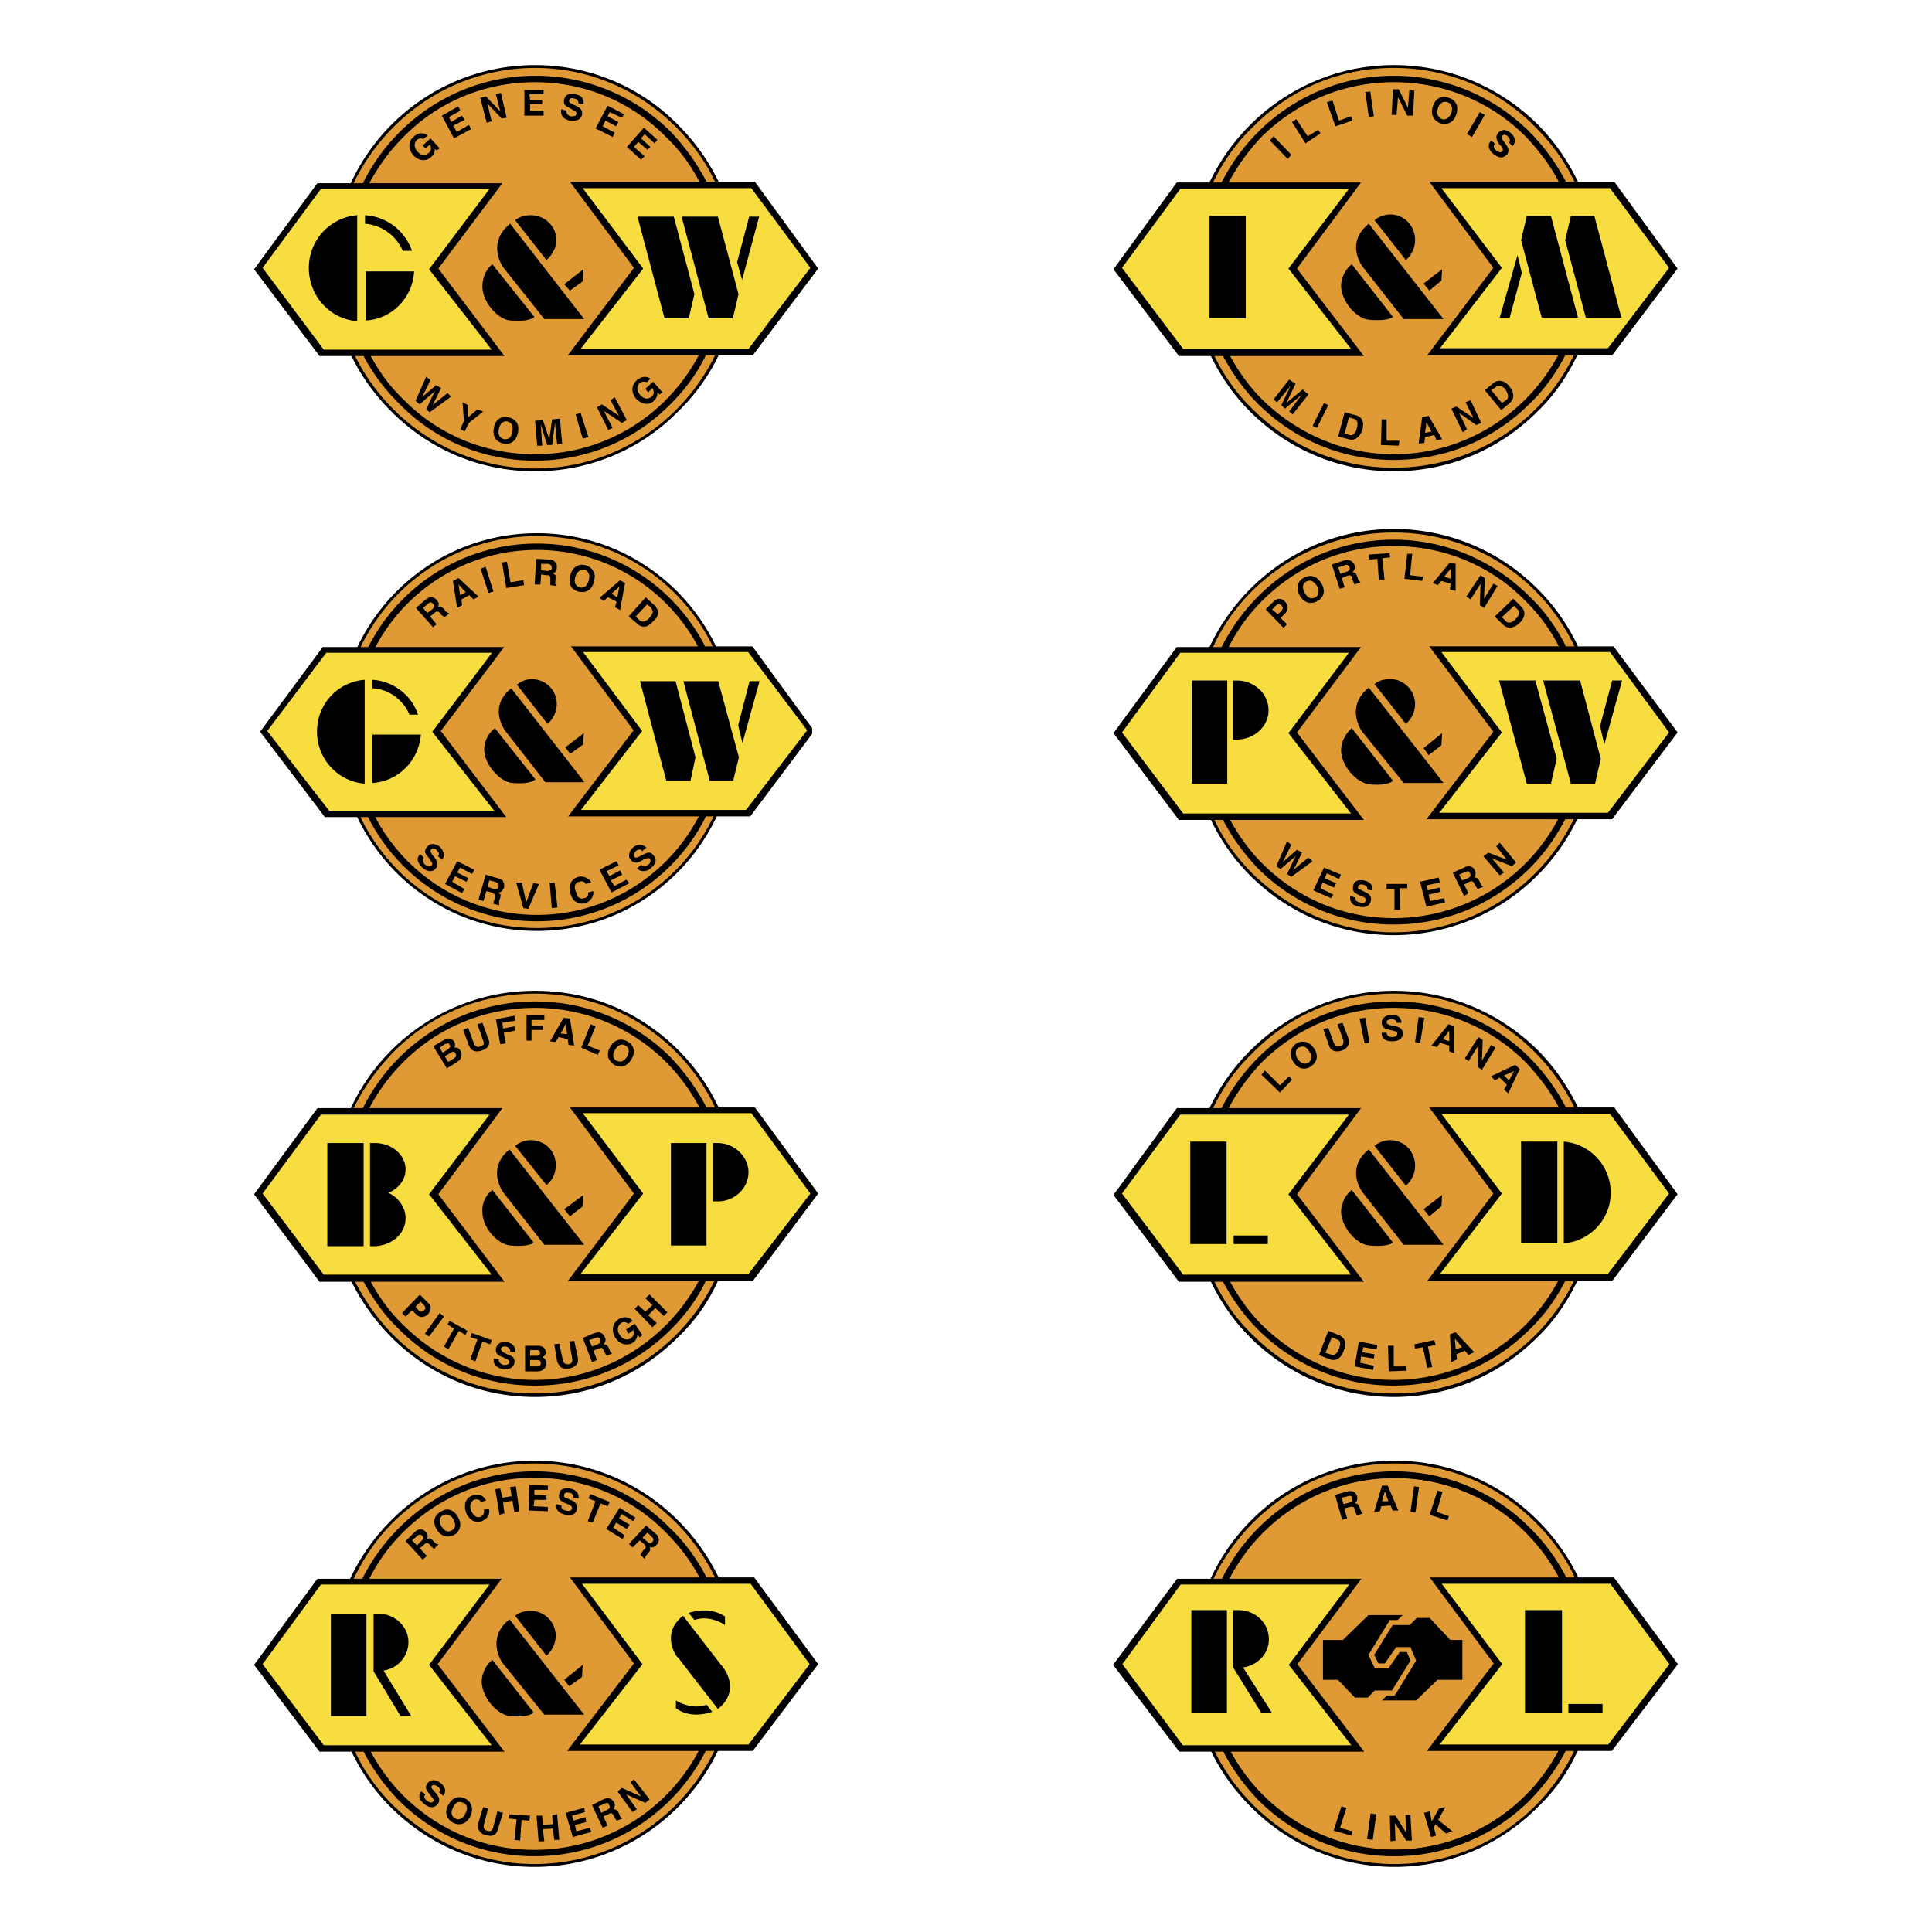
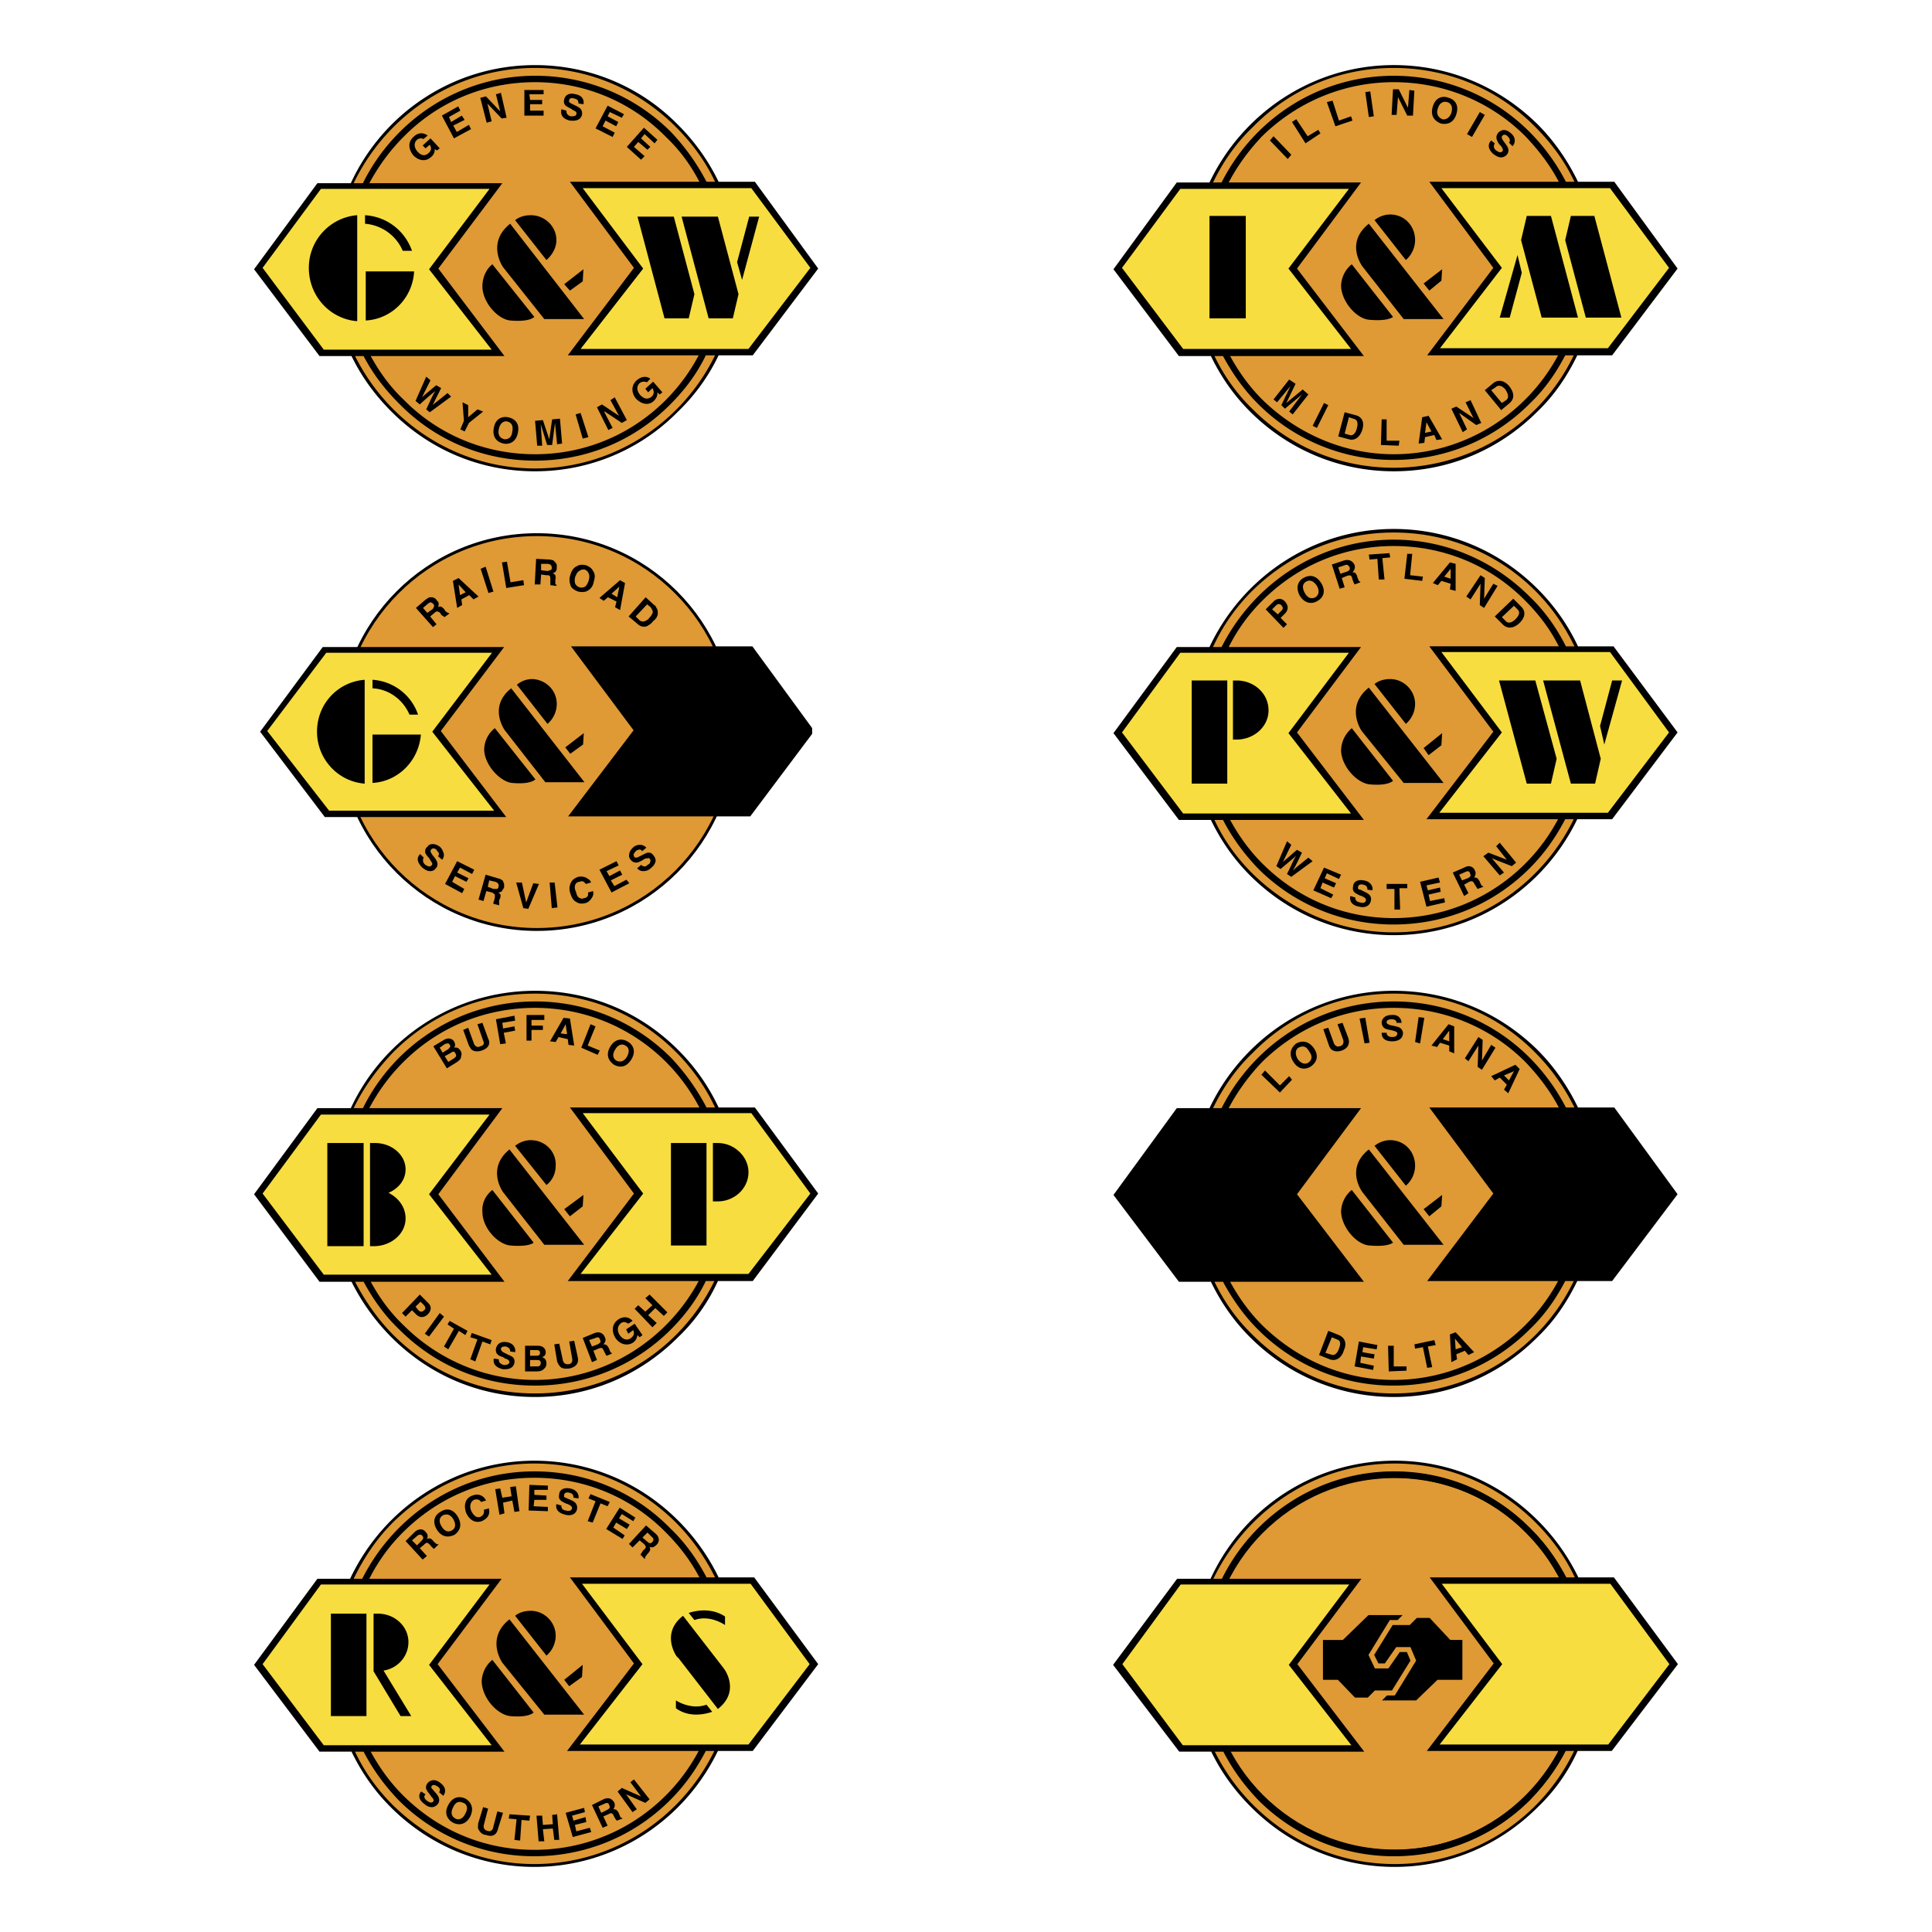
<svg xmlns="http://www.w3.org/2000/svg" width="2500" height="2500" viewBox="0 0 192.756 192.756">
  <path fill-rule="evenodd" clip-rule="evenodd" fill="#fff" d="M0 0h192.756v192.756H0V0z" />
  <path d="M53.383 139.166c-11.143 0-20.157-8.943-20.157-20.086 0-11.072 9.014-20.086 20.157-20.086 11.073 0 20.086 9.014 20.086 20.086 0 11.143-9.013 20.086-20.086 20.086z" fill-rule="evenodd" clip-rule="evenodd" fill="#df9935" />
  <path d="M81.632 119.08l-6.317-8.588h-3.62a20.076 20.076 0 0 0-4.045-5.75c-3.833-3.832-8.872-5.891-14.267-5.891-8.162 0-15.188 4.826-18.382 11.711h-3.336l-6.317 8.588 6.53 8.73h3.194a21.452 21.452 0 0 0 3.975 5.535c3.832 3.834 8.872 5.963 14.336 5.963 5.395 0 10.434-2.129 14.267-5.963a17.99 17.99 0 0 0 3.975-5.605h3.478l6.529-8.73zm-37.902.07l6.388-8.588H36.846a18.89 18.89 0 0 1 3.407-4.613c3.478-3.479 8.162-5.395 13.13-5.395 4.897 0 9.582 1.916 13.06 5.395a18.706 18.706 0 0 1 3.336 4.543H56.861l6.388 8.588-6.601 8.73h13.06c-3.124 5.818-9.298 9.865-16.325 9.865-4.968 0-9.652-1.988-13.13-5.465-1.349-1.277-2.414-2.77-3.265-4.33h13.343l-6.601-8.73zm-4.471-14.195c3.762-3.762 8.73-5.82 14.124-5.82 5.324 0 10.292 2.059 14.053 5.82 1.633 1.633 2.981 3.549 3.904 5.537h-.852a21.903 21.903 0 0 0-3.548-4.969 19.063 19.063 0 0 0-13.557-5.607 19.146 19.146 0 0 0-17.176 10.646h-.923c.994-2.058 2.342-3.904 3.975-5.607zm14.124 34.068c-5.394 0-10.362-2.059-14.124-5.82-1.561-1.561-2.839-3.406-3.833-5.322h.852c.923 1.703 2.059 3.336 3.549 4.754 3.62 3.621 8.375 5.607 13.556 5.607 5.111 0 9.937-1.986 13.557-5.607 1.419-1.418 2.626-3.051 3.478-4.824h.852c-3.195 6.599-10.008 11.212-17.887 11.212z" fill-rule="evenodd" clip-rule="evenodd" />
  <path fill-rule="evenodd" clip-rule="evenodd" fill="#f7dd3f" d="M32.02 111.201h16.82l-6.032 7.949 6.246 8.022H32.303l-6.104-8.092 5.821-7.879zM74.96 111.059H58.139l6.032 8.021-6.245 8.02h16.75l6.175-8.02-5.891-8.021z" />
  <path d="M55.441 116.312c.071-1.42-1.064-2.557-2.483-2.557-.568 0-1.136.213-1.562.568l3.123 3.904c.567-.424.922-1.135.922-1.915zM48.131 120.924c0 1.562 1.491 3.195 2.768 3.338.781.07 1.917.07 2.342-.285l-4.117-5.252c-.638.496-1.064 1.277-.993 2.199zM56.293 120.641l1.916-1.42-.07 1.136-1.278.995-.568-.711zM50.828 114.68c-2.342 1.916-.639 4.258-.639 4.258l4.117 5.252h3.974l-7.452-9.51zM43.233 104.387l1.065-.639c.497-.283.852-.07.994.143.213.355.071.568 0 .639.355-.07.497.072.639.283.142.215.142.428.071.568 0 .213-.071.355-.497.639l-.922.568-1.35-2.201zm1.491 1.562l.568-.355c.213-.143.284-.283.142-.496-.071-.213-.284-.213-.426-.07l-.639.354.355.567zm-.567-.922l.567-.355c.142-.143.284-.285.142-.426-.07-.213-.283-.143-.497-.072l-.497.355.285.498zM48.699 103.607c.284.566 0 .994-.639 1.205-.213.072-.568.143-.852 0-.213-.07-.285-.283-.426-.496l-.568-1.561.497-.213.568 1.561c.142.355.426.426.639.283.355-.07.426-.283.284-.566l-.568-1.633.497-.143.568 1.563zM50.473 104.104l-.568.07-.426-2.483 1.846-.355.071.496-1.278.213.071.568 1.136-.213.071.426-1.136.213.213 1.065zM53.028 103.82h-.496v-2.556h1.774v.498h-1.278v.566h1.136v.428h-1.136v1.064zM55.441 103.961l-.567-.07 1.349-2.342.639.07.426 2.697-.568-.07-.071-.568-.922-.213-.286.496zm.497-.852l.639.072-.142-.994-.497.922zM58.635 104.316l1.207.496-.213.428-1.632-.711.922-2.341.498.212-.782 1.916zM62.681 103.961c.284.143.922.781.284 1.775-.638.994-1.419.639-1.703.496-.284-.213-.994-.781-.355-1.846.638-.991 1.49-.638 1.774-.425zm-1.206 1.846c.284.143.709.213 1.064-.355.355-.639.142-.992-.142-1.135-.213-.143-.639-.213-.994.355-.425.639-.141.992.072 1.135zM40.465 131.359l-.354-.355 1.774-1.846.852.852c.355.355.284.781-.071 1.137-.142.141-.639.496-1.135 0l-.426-.426-.64.638zm1.278-.638c.284.283.497.07.568 0 .213-.143.142-.355-.071-.568l-.284-.285-.497.498.284.355zM42.808 133.346l-.426-.284 1.491-2.058.425.355-1.49 1.987zM44.724 134.623l-.426-.283.994-1.776-.639-.425.213-.354 1.775.992-.213.426-.639-.426-1.065 1.846zM47.421 135.83l-.497-.213.71-1.988-.71-.213.142-.426 1.988.711-.142.426-.781-.285-.71 1.988zM49.763 135.617c0 .143 0 .426.497.568.213 0 .497 0 .567-.285 0-.141-.142-.283-.425-.355l-.213-.141c-.426-.143-.78-.285-.709-.852.071-.285.284-.781 1.135-.639.71.143.853.709.781.994l-.497-.072c0-.141 0-.355-.426-.496-.213 0-.426 0-.497.213 0 .213.142.283.213.355l.568.283c.355.143.639.283.568.779-.143.711-.923.641-1.136.641-.922-.213-.993-.711-.922-1.066l.496.073zM52.389 134.268h1.278c.567 0 .78.355.78.641 0 .354-.213.426-.355.496.355.141.426.355.426.639a.641.641 0 0 1-.213.496c-.142.143-.284.285-.781.285h-1.136v-2.557h.001zm.497 2.058h.71c.213 0 .355-.07.355-.355 0-.211-.142-.283-.355-.283h-.71v.638zm0-1.064h.639c.212 0 .355-.07.355-.283s-.143-.283-.355-.283h-.639v.566zM57.642 135.404c.143.639-.213.994-.852 1.135-.213 0-.568.072-.852-.141a1.54 1.54 0 0 1-.354-.568l-.284-1.703.497-.07.355 1.631c.071.355.284.426.568.426.354-.07.426-.283.354-.639l-.284-1.633.497-.07.355 1.632zM58.139 133.488l1.207-.498c.639-.213.923.213.994.426.142.213.071.498-.142.711.213 0 .355 0 .568.426.142.355.142.426.284.426v.07l-.497.213c-.142-.07-.142-.213-.284-.426-.142-.355-.213-.426-.568-.283l-.497.213.355.922-.497.213-.923-2.413zm1.49.639c.283-.143.354-.285.213-.498 0-.141-.143-.283-.426-.141l-.639.213.284.639.568-.213zM62.468 132.635l.852-.566.781 1.135-.284.213-.213-.213c-.071.213-.071.498-.497.781-.497.283-1.207.213-1.704-.496-.355-.568-.426-1.35.284-1.846.64-.426 1.207-.143 1.42.143l-.426.283c-.071-.07-.426-.283-.71-.07s-.497.637-.142 1.205c.426.568.852.498 1.135.285.071-.072.426-.285.213-.781l-.497.355-.212-.428zM64.668 131.217l.852.781-.426.426-1.774-1.846.355-.355.709.638.71-.638-.71-.709.426-.356 1.774 1.776-.355.353-.851-.779-.71.709zM32.658 114.041h3.62v10.291h-3.62v-10.291zM38.762 119.008c.993-.426 1.703-1.277 1.703-2.342 0-1.42-1.349-2.625-3.052-2.625h-.497v10.291h.497c1.703-.07 3.052-1.277 3.052-2.768 0-1.136-.71-2.058-1.703-2.556zM66.94 114.041h3.548v10.221H66.94v-10.221zM74.676 116.951c0-1.562-1.42-2.91-3.052-2.91h-.497v5.82h.497c1.632 0 3.052-1.279 3.052-2.91z" fill-rule="evenodd" clip-rule="evenodd" />
  <path d="M53.312 186.119c-11.073 0-20.086-9.014-20.086-20.086 0-11.143 9.014-20.158 20.086-20.158 11.143 0 20.086 9.016 20.086 20.158 0 11.072-8.942 20.086-20.086 20.086z" fill-rule="evenodd" clip-rule="evenodd" fill="#df9935" />
  <path d="M81.632 166.033l-6.388-8.658h-3.549a20.825 20.825 0 0 0-4.045-5.68c-3.833-3.832-8.943-5.961-14.337-5.961-8.092 0-15.118 4.826-18.383 11.781h-3.265l-6.317 8.588 6.53 8.66h3.194c.994 2.059 2.271 3.904 3.904 5.535 3.833 3.834 8.943 5.963 14.337 5.963s10.504-2.129 14.337-5.963a20.662 20.662 0 0 0 3.975-5.607h3.478l6.529-8.658zm-37.972 0l6.388-8.518H36.846a17.839 17.839 0 0 1 3.335-4.613c3.549-3.549 8.162-5.465 13.131-5.465 4.968 0 9.652 1.916 13.13 5.465 1.349 1.35 2.484 2.84 3.336 4.473H56.861l6.388 8.588-6.672 8.729h13.131c-3.124 5.893-9.298 9.867-16.396 9.867-4.969 0-9.582-1.918-13.131-5.465-1.278-1.279-2.342-2.77-3.194-4.33H50.33l-6.67-8.731zm-4.472-14.125c3.833-3.762 8.801-5.891 14.125-5.891 5.323 0 10.362 2.129 14.124 5.891 1.633 1.633 2.911 3.479 3.904 5.467h-.852c-.922-1.775-2.129-3.479-3.62-4.898-3.62-3.691-8.446-5.678-13.556-5.678-7.524 0-13.982 4.4-17.176 10.717h-.852c.993-2.059 2.27-3.975 3.903-5.608zm14.124 34.069c-5.324 0-10.292-2.129-14.125-5.891-1.562-1.561-2.839-3.336-3.762-5.322h.852c.923 1.773 2.059 3.336 3.478 4.826a19.065 19.065 0 0 0 13.557 5.607c5.11 0 9.937-1.988 13.556-5.607 1.491-1.49 2.626-3.123 3.549-4.898h.852c-3.265 6.673-10.078 11.285-17.957 11.285z" fill-rule="evenodd" clip-rule="evenodd" />
  <path fill-rule="evenodd" clip-rule="evenodd" fill="#f7dd3f" d="M32.02 158.084h16.82l-6.032 8.02 6.246 8.021H32.303l-6.104-8.092 5.821-7.949zM74.889 158.014H58.067l6.034 8.019-6.247 8.02h16.822l6.104-8.02-5.891-8.019z" />
  <path d="M55.441 163.193c0-1.348-1.135-2.482-2.483-2.482-.568 0-1.136.141-1.562.496l3.123 3.975a2.643 2.643 0 0 0 .922-1.989zM48.06 167.807c.071 1.633 1.562 3.266 2.839 3.408.781.07 1.846.07 2.342-.355l-4.117-5.252c-.638.496-1.064 1.347-1.064 2.199zM56.293 167.596l1.846-1.492-.072 1.207-1.277.923-.497-.638zM50.828 161.562c-2.413 1.916-.709 4.328-.709 4.328l4.188 5.182h3.974l-7.453-9.51zM40.465 153.754l.923-.922c.497-.426.923-.213 1.064 0 .213.213.284.426.142.709.213-.07.355-.141.639.213.284.285.355.355.497.285v.07l-.426.426c-.071-.07-.213-.143-.355-.355-.284-.283-.355-.354-.639-.07l-.426.355.709.779-.426.355-1.702-1.845zm1.562 0c.213-.213.284-.354.071-.568-.071-.07-.284-.141-.497.072l-.497.426.497.496.426-.426zM43.943 150.844c.284-.213 1.065-.566 1.704.426.639 1.064 0 1.633-.284 1.846-.284.143-1.136.498-1.774-.496-.639-1.065.071-1.634.354-1.776zm1.136 1.845c.284-.143.497-.496.142-1.135-.355-.568-.781-.498-1.064-.355-.213.143-.497.496-.071 1.135.354.568.78.498.993.355zM47.989 149.852c-.071-.143-.284-.355-.709-.213-.213.141-.497.426-.284 1.064.213.426.497.779.922.639.284-.143.426-.355.355-.711l.497-.141c.142.566-.071.992-.71 1.277-.639.213-1.207-.072-1.562-.852-.284-.852 0-1.49.639-1.703.71-.285 1.207.141 1.349.496l-.497.144zM50.189 149.922l.142 1.064-.497.143-.425-2.555.496-.072.213.924.923-.143-.142-.922.568-.072.355 2.484-.497.071-.213-1.135-.923.213zM54.661 148.645h-1.349v.496l1.207.072v.426h-1.207l-.071.638 1.42.071v.425l-1.916-.07.07-2.557 1.846.073v.426zM56.009 150.205c0 .143 0 .426.426.498.284.07.568.07.639-.213 0-.213-.142-.285-.426-.426l-.213-.072c-.426-.213-.781-.354-.639-.922 0-.285.284-.709 1.064-.568.781.143.923.711.852.994l-.497-.07c0-.143 0-.426-.426-.498-.213-.07-.497 0-.497.213-.071.213.071.285.142.285l.639.283c.284.143.568.355.497.852-.142.709-.923.639-1.136.568-.923-.213-.994-.711-.923-1.064l.498.14zM59.132 151.908l-.497-.14.782-1.989-.71-.283.212-.426 1.917.782-.213.425-.71-.285-.781 1.916zM63.178 151.768l-1.136-.711-.284.425 1.065.639-.284.426-1.064-.639-.284.498 1.136.78-.214.355-1.632-.994 1.349-2.129 1.561.994-.213.356zM64.456 152.193l.994.852c.497.496.212.922.071 1.064-.213.213-.426.355-.71.213.071.213.142.355-.213.709-.213.285-.284.355-.213.426l-.071.072-.425-.426c.071-.072.142-.213.284-.426.284-.213.355-.355.071-.639l-.426-.355-.71.709-.355-.354 1.703-1.845zm.141 1.633c.142.141.355.213.497 0 .07-.072.213-.285-.071-.498l-.426-.426-.497.498.497.426zM42.453 179.021c-.142.143-.213.355.142.639.213.143.426.285.639.072.071-.143 0-.285-.212-.498l-.143-.213c-.284-.354-.567-.639-.213-1.135.213-.213.639-.498 1.278 0 .639.496.497.992.284 1.277l-.426-.355c.071-.07.213-.354-.142-.568-.213-.141-.426-.213-.568-.07-.142.143 0 .285.071.355l.426.496c.213.285.355.639.071.994-.497.568-1.136.143-1.278 0-.781-.568-.568-1.064-.355-1.277l.426.283zM46.428 179.447c.284.143.994.711.496 1.775-.567 1.064-1.419.779-1.703.639-.283-.143-1.064-.711-.497-1.775.568-1.065 1.42-.779 1.704-.639zm-.994 1.989c.213.141.709.141.994-.498.355-.639.071-.992-.213-1.064-.284-.141-.71-.213-.994.426-.355.638-.071.993.213 1.136zM49.692 182.43c-.142.709-.639.852-1.207.639-.284 0-.568-.215-.71-.498-.142-.141-.071-.355-.071-.639l.497-1.633.497.143-.426 1.633c-.071.283.071.496.284.566.354.143.567 0 .639-.283l.426-1.633.567.143-.496 1.562zM51.893 183.635l-.568-.071.213-2.058-.781-.07.071-.426 2.058.14-.071.498-.78-.072-.142 2.059zM54.164 182.5l.142 1.207h-.568l-.213-2.557h.568l.071.924.994-.072-.072-.922.497-.07.213 2.554h-.497l-.141-1.134-.994.07zM58.352 180.797l-1.278.353.142.498 1.206-.355.072.496-1.136.285.142.639 1.348-.356.143.426-1.846.498-.71-2.414 1.845-.496.072.426zM59.061 180.086l1.136-.566c.639-.285.923.07 1.065.283.142.283.071.496-.071.709.212 0 .354 0 .567.426.142.355.142.428.284.428l.07.07-.567.213c-.071-.072-.142-.143-.284-.426-.142-.285-.213-.426-.568-.213l-.497.213.426.922-.497.213-1.064-2.272zm1.491.498c.284-.143.355-.285.213-.498 0-.141-.142-.283-.426-.141l-.639.283.284.639.568-.283zM62.894 177.814l.355-.283 1.561 1.989-.426.353-1.916-.852 1.065 1.491-.426.285-1.49-2.059.425-.355 1.916.851-1.064-1.42zM33.013 160.994h3.549v10.221h-3.549v-10.221zM38.265 166.672c1.42-.213 2.484-1.42 2.484-2.838 0-1.562-1.349-2.84-3.052-2.84h-.426v5.75l2.696 4.471h1.065l-2.767-4.543zM72.263 166.529l-.213-.283-3.904-5.039c-2.271 1.773-.639 4.045-.639 4.045l.213.213 3.904 5.039c2.271-1.774.639-3.975.639-3.975zM68.714 160.924l.568.709c1.562-.568 3.052.496 3.052.496v-.852c-1.278-.851-2.768-.638-3.62-.353zM71.056 170.789l-.568-.711c-1.562.568-3.052-.426-3.052-.426v.781c1.278.924 2.769.639 3.62.356z" fill-rule="evenodd" clip-rule="evenodd" />
  <path d="M53.561 92.734c-10.859 0-19.661-8.8-19.661-19.66 0-10.931 8.801-19.732 19.661-19.732s19.661 8.801 19.661 19.732c-.001 10.86-8.802 19.66-19.661 19.66z" fill-rule="evenodd" clip-rule="evenodd" fill="#df9935" stroke="#000" stroke-width=".288" stroke-miterlimit="2.613" />
-   <path d="M53.561 54.549c-10.22 0-18.524 8.233-18.524 18.525 0 10.22 8.304 18.525 18.524 18.525s18.525-8.305 18.525-18.525c-.001-10.291-8.305-18.525-18.525-18.525z" fill="none" stroke="#000" stroke-width=".636" stroke-miterlimit="2.613" />
  <path fill-rule="evenodd" clip-rule="evenodd" d="M32.197 64.557h18.099l-6.317 8.375 6.53 8.588H32.41l-6.459-8.517 6.246-8.446z" />
  <path fill-rule="evenodd" clip-rule="evenodd" fill="#f7dd3f" d="M32.552 65.125h16.537l-5.962 7.878 6.175 7.878H32.835l-6.174-7.949 5.891-7.807z" />
  <path fill-rule="evenodd" clip-rule="evenodd" d="M75.066 64.486H56.967l6.246 8.375-6.529 8.588h18.17l6.174-8.233v-.575l-5.962-8.155z" />
-   <path fill-rule="evenodd" clip-rule="evenodd" fill="#f7dd3f" d="M74.641 65.054H58.174l5.891 7.878-6.104 7.878h16.466l6.105-7.949-5.891-7.807z" />
  <path d="M31.629 73.003c0 2.697 2.059 4.968 4.755 5.181V67.822c-2.696.213-4.755 2.413-4.755 5.181zM41.992 73.287h-4.827v4.826c2.555-.142 4.613-2.2 4.827-4.826zM40.856 71.3h.852c-.639-1.917-2.413-3.336-4.542-3.478v.852c1.632.071 3.051 1.135 3.69 2.626zM67.401 67.963l1.987 7.595-.496 2.342h-2.414l-2.626-9.937h3.549zM71.66 67.963l2.058 7.595-.568 2.342h-2.342l-2.626-9.937h3.478zM74.073 74.139l-.426-1.775 1.135-4.401h.994l-1.703 6.176zM55.548 70.235c0-1.349-1.064-2.413-2.413-2.484a2.34 2.34 0 0 0-1.562.568l3.052 3.903a2.64 2.64 0 0 0 .923-1.987zM48.308 74.848c.071 1.491 1.562 3.123 2.769 3.265.781.071 1.846.071 2.342-.354l-4.046-5.11a2.754 2.754 0 0 0-1.065 2.199zM56.4 74.565l1.845-1.42-.071 1.135-1.278.924-.496-.639zM51.005 68.673c-2.342 1.846-.639 4.188-.639 4.188l4.045 5.182h3.904l-7.31-9.37zM42.914 60.085c.071 0 .213.071.284.142.142.143.142.213.07.355 0 .071-.07.142-.141.213l-.497.355-.426-.497.497-.426c.071-.071.142-.071.213-.142zm-1.419.568l1.704 1.917.355-.284-.639-.781.426-.355c.142-.142.213-.142.283-.142.071 0 .213.071.284.142l.142.213c.071.071.142.071.213.142l.071.071.497-.355-.071-.071c-.071 0-.142 0-.142-.071-.071 0-.142-.071-.213-.142l-.071-.142c-.142-.143-.213-.213-.354-.284-.071 0-.213 0-.284.071.071-.142.071-.284.071-.426-.071-.142-.143-.212-.213-.284-.071-.142-.142-.142-.213-.213-.072 0-.142-.071-.213-.071h-.284c-.142.071-.213.143-.355.213l-.994.852zM46.463 59.092l-.567.284-.142-1.064.709.78zm-.355 1.278l-.071-.568.781-.426.426.426.497-.284-1.987-1.845-.568.283.426 2.697.496-.283zM48.451 56.537l.78 2.484-.497.142-.78-2.413.497-.213zM50.509 58.666l-.426-2.555.497-.071.354 2.058 1.278-.213.071.497-1.774.284zM54.909 56.324c.071.071.142.142.142.355 0 .142-.071.212-.213.212-.071.071-.142.071-.284.071l-.568-.071v-.639h.639c.142 0 .213.072.284.072zm-1.419-.568l-.142 2.555h.568l.071-.994.497.071c.213 0 .284 0 .354.071.071.071.071.213.071.354v.568l.568.071.071-.071c-.071-.071-.142-.071-.142-.142V57.812c.071-.213 0-.354 0-.426a.974.974 0 0 0-.283-.213.389.389 0 0 0 .354-.213c.071-.142.071-.213.071-.355v-.284c-.071-.071-.071-.142-.142-.213l-.213-.213c-.07 0-.213-.071-.426-.071l-1.277-.068zM57.393 58.24c-.071-.213-.071-.426 0-.71.143-.284.213-.497.426-.568.142-.142.284-.142.497-.142.213.07.355.213.426.425.071.142.071.355 0 .639a1.373 1.373 0 0 1-.355.639c-.143.071-.355.142-.568.071a.722.722 0 0 1-.426-.354zm1.774-1.278c-.142-.284-.354-.426-.709-.568-.355-.071-.639-.071-.852.071-.355.142-.568.425-.71.922-.142.426-.071.781.071 1.136.142.213.355.355.71.497.354.071.71.071.923-.071.284-.143.567-.426.639-.923.142-.425.142-.78-.072-1.064zM61.581 59.588l-.568-.354.781-.71-.213 1.064zm-1.349.356l.425-.355.852.426-.142.568.497.284.497-2.697-.497-.284-2.058 1.774.426.284zM65.129 61.079a1.262 1.262 0 0 1-.354.568c-.071.142-.213.213-.355.284-.213.142-.497.071-.639-.071l-.354-.355 1.135-1.207.355.284c.142.213.212.355.212.497zm-.709-1.491l-1.704 1.917.852.709c.284.284.568.355.923.284.284-.142.497-.284.71-.568.142-.071.212-.213.284-.284.071-.142.142-.284.142-.426 0-.213 0-.425-.142-.568 0-.071-.071-.212-.213-.283l-.852-.781zM41.92 85.21l.355.355c-.071.142-.071.213-.071.284 0 .142.071.284.213.426.142.071.213.142.284.142.142.071.284 0 .355-.071.071-.071.071-.142.071-.213-.071-.142-.142-.213-.213-.355l-.142-.213a1.639 1.639 0 0 1-.355-.497c0-.213 0-.426.213-.568.142-.212.284-.284.568-.284.213 0 .425.071.709.284.142.142.284.355.355.639.071.213 0 .426-.142.639l-.426-.355c.071-.071.142-.213.071-.355-.071-.071-.143-.142-.213-.284-.071-.07-.213-.142-.285-.142-.141 0-.212.071-.283.142 0 .071-.071.143 0 .213 0 .071.071.143.142.284l.284.355c.142.213.212.355.212.426a.552.552 0 0 1-.142.568c-.142.213-.354.284-.568.284-.284 0-.497-.142-.781-.355-.213-.212-.355-.425-.426-.639-.068-.283.003-.496.215-.71zM47.315 86.772l-.213.426-1.206-.639-.284.497 1.135.568-.213.355-1.136-.568-.284.568 1.207.71-.213.425-1.703-.922 1.207-2.272 1.703.852zM49.657 88.121c.071.071.142.213.071.355 0 .142-.071.213-.212.213h-.284l-.567-.213.142-.639.639.142c.069.071.211.071.211.142zm-1.206-.852l-.71 2.484.497.142.283-.994.568.142a.98.98 0 0 1 .284.213v.284l-.07.284c0 .071-.071.142-.071.213v.142l.567.142v-.07-.143-.284l.072-.142c.071-.142.071-.284.071-.426l-.213-.213a.538.538 0 0 0 .355-.142c.071-.143.142-.213.213-.355v-.284c0-.071 0-.142-.072-.213 0-.142-.07-.213-.212-.284-.071-.071-.142-.071-.355-.142l-1.207-.354zM52.496 90.037l.71-1.916.567.071-1.064 2.484-.497-.071-.71-2.555h.568l.426 1.987zM55.335 88.05l.284 2.484-.568.071-.213-2.555h.497zM56.896 89.114a1.34 1.34 0 0 1 .071-1.064c.142-.284.355-.426.71-.568.426-.071.71 0 .994.213.142.071.284.213.284.355l-.497.142-.213-.213a.45.45 0 0 0-.425 0 .48.48 0 0 0-.426.284c-.071.213-.071.426.071.71.071.284.142.497.284.568.213.142.355.142.497.071a.48.48 0 0 0 .426-.284v-.284l.497-.142c.071.284 0 .497-.142.709-.142.213-.355.426-.639.497-.355.071-.639.071-.923-.142-.284-.142-.426-.425-.569-.852zM61.51 85.92l.213.427-1.207.568.284.496 1.065-.568.213.426-1.136.568.355.568 1.206-.639.285.355-1.775.922-1.206-2.271 1.703-.852zM63.568 86.63l.426-.355c.071.142.142.142.212.142.143.071.285 0 .426-.142.142-.071.213-.142.213-.213.07-.142.07-.284 0-.355-.071-.071-.142-.142-.213-.071-.071 0-.213 0-.355.071l-.213.142c-.284.142-.426.213-.567.213-.213 0-.426-.071-.568-.284a.552.552 0 0 1-.142-.568c0-.213.142-.426.354-.639.213-.212.497-.283.71-.283s.426.071.639.283l-.426.355c-.071-.143-.213-.213-.354-.143a.533.533 0 0 0-.284.143c-.071.07-.142.213-.213.283 0 .071 0 .143.071.284.07.071.142.071.213.071.071 0 .213-.071.354-.142l.426-.213c.142-.07.284-.142.426-.142.212 0 .354.071.497.284a.803.803 0 0 1 .212.567c-.071.284-.212.497-.497.71a1.016 1.016 0 0 1-.71.284c-.282.003-.424-.069-.637-.282z" fill-rule="evenodd" clip-rule="evenodd" />
  <path d="M53.383 46.88c-11.143 0-20.157-9.014-20.157-20.157 0-11.072 9.014-20.086 20.157-20.086 11.073 0 20.086 9.014 20.086 20.086 0 11.144-9.013 20.157-20.086 20.157z" fill-rule="evenodd" clip-rule="evenodd" fill="#df9935" />
  <path d="M81.632 26.794l-6.317-8.659h-3.62a20.786 20.786 0 0 0-4.045-5.678c-3.762-3.833-8.872-5.962-14.267-5.962-8.162 0-15.188 4.827-18.382 11.782h-3.336l-6.317 8.588 6.53 8.659h3.194c.994 2.058 2.342 3.904 3.975 5.536 3.832 3.833 8.872 5.962 14.336 5.962 5.395 0 10.505-2.129 14.267-5.962a19.447 19.447 0 0 0 4.045-5.607h3.407l6.53-8.659zm-37.902 0l6.388-8.517H36.846c.922-1.703 2.058-3.265 3.407-4.613 3.478-3.549 8.162-5.465 13.13-5.465 4.897 0 9.582 1.917 13.06 5.465 1.419 1.348 2.484 2.839 3.336 4.472H56.861l6.388 8.588-6.601 8.73h13.06c-3.124 5.891-9.227 9.866-16.325 9.866-4.968 0-9.652-1.917-13.13-5.465-1.349-1.278-2.414-2.768-3.265-4.33h13.343l-6.601-8.731zM39.259 12.67c3.762-3.762 8.801-5.892 14.124-5.892 5.324 0 10.292 2.129 14.053 5.892 1.633 1.632 2.981 3.477 3.904 5.465h-.852a21.898 21.898 0 0 0-3.548-4.968A19.06 19.06 0 0 0 53.383 7.56c-7.523 0-14.053 4.4-17.176 10.717h-.923a20.656 20.656 0 0 1 3.975-5.607zm14.124 34.068c-5.323 0-10.362-2.129-14.124-5.891a20.377 20.377 0 0 1-3.833-5.323h.852c.923 1.774 2.129 3.336 3.549 4.756 3.62 3.69 8.446 5.678 13.556 5.678 5.111 0 9.937-1.987 13.557-5.678 1.419-1.42 2.626-3.052 3.478-4.827h.923c-3.266 6.672-10.079 11.285-17.958 11.285z" fill-rule="evenodd" clip-rule="evenodd" />
  <path fill-rule="evenodd" clip-rule="evenodd" fill="#f7dd3f" d="M32.02 18.845h16.82l-6.032 8.02 6.246 8.02H32.303l-6.104-8.162 5.821-7.878zM74.96 18.774H58.139l6.032 8.02-6.245 8.02h16.75l6.175-8.091-5.891-7.949z" />
  <path d="M55.512 23.955c0-1.348-1.135-2.483-2.555-2.483-.568 0-1.136.142-1.562.496l3.123 3.975c.568-.497.994-1.207.994-1.988zM48.131 28.568c0 1.562 1.491 3.265 2.768 3.407.781.071 1.917.071 2.414-.354l-4.188-5.252c-.639.496-.994 1.347-.994 2.199zM56.293 28.356l1.916-1.491-.07 1.206-1.278.923-.568-.638zM50.899 22.322c-2.413 1.917-.71 4.33-.71 4.33l4.117 5.182h3.974l-7.381-9.512zM42.169 14.515l.781-.71.923.994-.284.212-.213-.142c0 .142 0 .497-.354.781-.426.426-1.136.497-1.774-.142-.426-.497-.639-1.277 0-1.845.567-.568 1.135-.355 1.419-.142l-.426.354c-.071-.071-.354-.142-.639.071-.284.284-.354.709.071 1.207.497.497.852.355 1.136.071.07-.071.354-.355.07-.781l-.426.355-.284-.283zM45.931 11.037l-1.136.639.213.497 1.065-.639.284.426-1.136.568.355.639 1.207-.71.213.425-1.704.923-1.207-2.271 1.633-.922.213.425zM49.479 9.405l.497-.142.568 2.484-.497.071-1.42-1.49.427 1.774-.497.142-.639-2.484.568-.142 1.419 1.49-.426-1.703zM54.235 9.405h-1.42l.071.568h1.207v.425h-1.207v.639h1.349v.497h-1.917V8.979h1.917v.426zM56.506 11.037c0 .142 0 .426.426.568.213 0 .567 0 .567-.213.071-.213-.071-.284-.354-.426l-.213-.142c-.426-.213-.781-.355-.639-.923.071-.284.355-.71 1.136-.497.781.142.852.71.781.993l-.497-.07c0-.142 0-.426-.425-.497-.214-.07-.427-.07-.498.143s.071.284.213.355l.568.284c.284.142.568.354.497.852-.213.709-.994.567-1.207.567-.923-.213-.923-.78-.852-1.135l.497.141zM62.042 11.747l-1.206-.568-.213.426 1.064.568-.212.426-1.065-.568-.284.568 1.207.638-.213.427-1.703-.852 1.206-2.271 1.632.851-.213.355zM65.307 14.302l-.994-.923-.355.426.923.852-.284.284-.922-.78-.426.496 1.064.923-.355.355-1.419-1.278 1.704-1.916 1.348 1.206-.284.355zM42.524 37.582l.426.355-.852 1.704c.213-.213.426-.355 1.419-1.207l.497.285-.852 1.703c.142-.142.355-.284 1.49-1.207l.355.355-2.13 1.562-.354-.284c.568-1.207.639-1.419.923-1.846-.426.355-.568.426-1.562 1.349l-.426-.354 1.066-2.415zM46.357 43.047l-.426-.213.355-.851-.142-1.846.567.284v1.207l.923-.781.568.213-1.419 1.136-.426.851zM50.686 41.628c.355.071 1.207.355.994 1.491-.212 1.207-1.136 1.207-1.419 1.136-.355-.071-1.207-.355-.993-1.562.211-1.136 1.063-1.136 1.418-1.065zm-.355 2.201c.284 0 .71-.071.781-.781.142-.709-.213-.922-.497-.994-.284-.071-.709.071-.852.781-.141.709.284.922.568.994zM56.081 44.254l-.498.071-.212-2.129-.285 2.2h-.497l-.638-2.058.142 2.129h-.497l-.213-2.484.781-.071.638 1.917.284-1.988.781-.071.214 2.484zM58.707 43.616l-.568.141-.71-2.413.497-.142.781 2.414zM60.907 39.925l.426-.284 1.206 2.271-.497.284-1.703-1.136h-.071l.852 1.632-.426.214-1.136-2.272.497-.284 1.703 1.136-.851-1.561zM64.384 38.789l.78-.709.923 1.065-.284.213-.213-.213c0 .213 0 .497-.355.852-.426.426-1.136.426-1.774-.213-.426-.497-.568-1.277.071-1.846.568-.497 1.136-.355 1.349-.142l-.355.354c-.071-.071-.426-.142-.709.071-.284.284-.355.71.071 1.207.497.497.852.355 1.135.142.071-.071.355-.355.071-.852l-.426.426-.284-.355zM30.813 26.723c0 2.839 2.129 5.11 4.826 5.323V21.471c-2.697.213-4.826 2.484-4.826 5.252zM41.317 27.078H36.49v4.897c2.627-.142 4.685-2.271 4.827-4.897zM40.182 25.02h.923c-.709-1.987-2.484-3.407-4.685-3.548v.851a4.48 4.48 0 0 1 3.762 2.697zM67.223 21.613l2.059 7.736-.568 2.413h-2.413l-2.697-10.149h3.619zM71.624 21.613l2.058 7.736-.567 2.413h-2.413l-2.698-10.149h3.62zM74.037 27.93l-.496-1.775 1.206-4.542h.994l-1.704 6.317z" fill-rule="evenodd" clip-rule="evenodd" />
  <path d="M139.053 46.88c-11.072 0-20.086-9.014-20.086-20.157 0-11.072 9.014-20.086 20.086-20.086 11.145 0 20.158 9.014 20.158 20.086 0 11.144-9.014 20.157-20.158 20.157z" fill-rule="evenodd" clip-rule="evenodd" fill="#df9935" />
  <path d="M167.373 26.794l-6.316-8.659h-3.621c-.992-2.059-2.342-4.046-4.045-5.75-3.832-3.762-8.871-5.891-14.338-5.891-8.09 0-15.117 4.827-18.383 11.711h-3.264l-6.316 8.659 6.529 8.659h3.193c.994 2.058 2.271 3.904 3.904 5.536 3.832 3.833 8.943 5.962 14.336 5.962 5.467 0 10.506-2.129 14.338-5.962 1.703-1.632 2.98-3.549 3.975-5.607h3.479l6.529-8.658zm-37.973 0l6.389-8.588h-13.201c.852-1.632 1.986-3.194 3.336-4.614 3.547-3.478 8.232-5.394 13.129-5.394 4.969 0 9.654 1.917 13.131 5.394 1.35 1.419 2.484 2.91 3.336 4.543h-12.918l6.389 8.588-6.602 8.73h13.061c-3.123 5.82-9.299 9.866-16.396 9.866-4.896 0-9.582-1.987-13.129-5.465-1.279-1.278-2.344-2.768-3.195-4.33h13.344l-6.674-8.73zM125 12.67c3.762-3.833 8.73-5.892 14.053-5.892 5.324 0 10.363 2.059 14.125 5.892 1.633 1.632 2.98 3.477 3.904 5.465h-.852a20.262 20.262 0 0 0-3.621-4.968c-3.619-3.62-8.445-5.607-13.557-5.607-7.523 0-13.982 4.33-17.176 10.646h-.852c.996-2.059 2.273-3.904 3.976-5.536zm14.053 33.997c-5.322 0-10.291-2.059-14.053-5.82-1.633-1.562-2.91-3.407-3.832-5.323h.852c.922 1.704 2.059 3.336 3.477 4.756a19.067 19.067 0 0 0 13.557 5.607c5.111 0 9.938-1.988 13.557-5.607 1.49-1.42 2.627-3.052 3.549-4.827h.852c-3.196 6.672-10.08 11.214-17.959 11.214z" fill-rule="evenodd" clip-rule="evenodd" />
  <path fill-rule="evenodd" clip-rule="evenodd" fill="#f7dd3f" d="M117.76 18.845h16.822l-6.033 7.949 6.246 8.02h-16.75l-6.104-8.091 5.819-7.878zM160.631 18.774h-16.822l6.033 7.949-6.174 8.02h16.75l6.103-8.02-5.89-7.949z" />
  <path d="M141.184 23.955c0-1.419-1.064-2.555-2.484-2.555-.568 0-1.137.213-1.562.567l3.123 3.975a2.641 2.641 0 0 0 .923-1.987zM133.801 28.568c.072 1.562 1.562 3.265 2.84 3.336.781.071 1.846.071 2.342-.284l-4.117-5.252c-.639.497-1.065 1.348-1.065 2.2zM142.035 28.285l1.846-1.42-.072 1.135-1.207.994-.567-.709zM136.568 22.322c-2.412 1.917-.639 4.259-.639 4.259l4.117 5.252h3.975l-7.453-9.511zM128.834 15.438l-.355.426-1.776-1.846.356-.426 1.775 1.846zM130.465 13.592l1.064-.638.213.355-1.49.993-1.348-2.129.426-.284 1.135 1.703zM133.588 12.031l1.207-.426.143.426-1.704.568-.853-2.413.568-.143.639 1.988zM137.066 11.605l-.498.071-.353-2.484.496-.071.355 2.484zM140.615 8.979l.496.071-.14 2.484h-.569l-.923-1.845-.141 1.774h-.498l.142-2.555h.569l.922 1.845.142-1.774zM144.52 9.76c.354.071 1.135.497.779 1.632s-1.277.994-1.561.923c-.355-.142-1.137-.568-.781-1.703.355-1.136 1.277-.994 1.563-.852zm-.639 2.129c.213.071.709 0 .922-.639.213-.71-.143-.994-.426-1.065-.213-.071-.709-.071-.924.639-.213.639.143.923.428 1.065zM146.861 13.664l-.498-.285 1.278-2.2.498.284-1.278 2.201zM149.133 14.302c-.072.142-.213.426.141.709.215.142.426.284.639.071.072-.142 0-.284-.141-.497l-.213-.213c-.213-.355-.426-.709-.07-1.136.211-.212.637-.497 1.275.071.568.497.355 1.064.143 1.278l-.355-.355c.072-.071.213-.284-.141-.639-.143-.142-.355-.213-.498-.07-.141.142-.07.283 0 .425l.355.497c.213.284.355.639.07.994-.566.567-1.135.071-1.348-.071-.709-.639-.426-1.136-.213-1.349l.356.285zM128.975 41.344l-.356-.284 1.279-1.703-1.703 1.419-.355-.355.922-1.916-1.348 1.632-.355-.283 1.56-1.987.641.425-.924 1.916 1.633-1.348.568.497-1.562 1.987zM131.389 42.692l-.426-.212 1.135-2.272.425.213-1.134 2.271zM134.156 41.131l1.064.284c.852.213.852.923.709 1.419-.141.497-.566 1.207-1.348.994l-1.064-.284.639-2.413zm0 2.129l.496.142c.355.142.639-.284.711-.639.213-.781-.072-.923-.355-.994l-.426-.142-.426 1.633zM138.344 43.97h1.277l-.07.497-1.776-.071.073-2.555h.496v2.129zM142.105 44.183l-.568.071.355-2.626.639-.142 1.35 2.343-.568.07-.213-.497-.924.213-.071.568zm.071-.993l.639-.143-.496-.922-.143 1.065zM146.223 40.137l.496-.212 1.064 2.271-.496.213-1.703-1.207.779 1.632-.425.285-1.135-2.343.496-.213 1.703 1.136-.779-1.562zM148.139 38.931l.852-.71c.639-.497 1.277-.071 1.561.284.355.426.711 1.135.072 1.703l-.852.71-1.633-1.987zm1.703 1.277l.426-.284c.355-.284.143-.71-.07-1.065-.498-.568-.852-.354-.994-.213l-.426.285 1.064 1.277zM120.67 31.762v-10.22h3.621v10.22h-3.621zM158.217 31.691l-2.059-7.736.569-2.413h2.341l2.698 10.149h-3.549zM153.816 31.691l-2.058-7.736.568-2.413h2.412l2.698 10.149h-3.62zM151.402 25.446l.428 1.774-1.207 4.471h-.994l1.773-6.245z" fill-rule="evenodd" clip-rule="evenodd" />
  <path d="M139.053 139.236c-11.072 0-20.086-9.014-20.086-20.156 0-11.072 9.014-20.086 20.086-20.086 11.145 0 20.158 9.014 20.158 20.086 0 11.143-9.014 20.156-20.158 20.156z" fill-rule="evenodd" clip-rule="evenodd" fill="#df9935" />
  <path d="M167.373 119.15l-6.316-8.658h-3.621c-.992-2.059-2.342-4.047-4.045-5.75-3.832-3.762-8.871-5.891-14.338-5.891-8.09 0-15.117 4.826-18.383 11.711h-3.264l-6.316 8.658 6.529 8.66h3.193c.994 2.059 2.271 3.904 3.904 5.535 3.832 3.834 8.943 5.963 14.336 5.963 5.467 0 10.506-2.129 14.338-5.963 1.703-1.631 2.98-3.549 3.975-5.605h3.479l6.529-8.66zm-37.973 0l6.389-8.588h-13.201c.852-1.633 1.986-3.193 3.336-4.613 3.547-3.479 8.162-5.395 13.129-5.395 4.969 0 9.654 1.916 13.131 5.395 1.35 1.42 2.484 2.91 3.336 4.543h-12.918l6.389 8.588-6.602 8.73h13.061c-3.123 5.818-9.299 9.865-16.396 9.865-4.967 0-9.582-1.988-13.129-5.465-1.279-1.277-2.344-2.77-3.195-4.33h13.344l-6.674-8.73zm-4.4-14.123c3.762-3.834 8.73-5.893 14.053-5.893 5.324 0 10.363 2.059 14.125 5.893 1.633 1.631 2.91 3.477 3.904 5.465h-.852a20.267 20.267 0 0 0-3.621-4.969 19.06 19.06 0 0 0-13.557-5.607c-7.523 0-13.982 4.33-17.176 10.646h-.852c.996-2.058 2.273-3.904 3.976-5.535zm14.053 33.996c-5.322 0-10.291-2.059-14.053-5.82-1.633-1.561-2.91-3.406-3.832-5.322h.852c.922 1.703 2.059 3.336 3.477 4.754a19.059 19.059 0 0 0 13.557 5.607c5.111 0 9.938-1.986 13.557-5.607 1.49-1.418 2.627-3.051 3.549-4.824h.852c-3.196 6.669-10.08 11.212-17.959 11.212z" fill-rule="evenodd" clip-rule="evenodd" />
-   <path fill-rule="evenodd" clip-rule="evenodd" fill="#f7dd3f" d="M117.76 111.201h16.822l-6.033 7.949 6.246 8.022h-16.75l-6.104-8.092 5.819-7.879zM160.631 111.131h-16.822l6.033 7.949-6.174 8.02h16.75l6.103-8.02-5.89-7.949z" />
  <path d="M141.184 116.312c0-1.42-1.064-2.557-2.484-2.557-.568 0-1.137.213-1.562.568l3.123 3.975a2.64 2.64 0 0 0 .923-1.986zM133.801 120.924c.072 1.562 1.562 3.266 2.84 3.338.781.07 1.846.07 2.342-.285l-4.117-5.252c-.639.496-1.065 1.349-1.065 2.199zM142.035 120.641l1.846-1.42-.072 1.136-1.207.995-.567-.711zM136.568 114.68c-2.412 1.916-.639 4.258-.639 4.258l4.117 5.252h3.975l-7.453-9.51zM127.697 108.291l.922-.922.285.354-1.207 1.279-1.845-1.775.355-.426 1.49 1.49zM129.33 104.104c.283-.143 1.064-.496 1.773.498.639.992 0 1.561-.283 1.773s-1.135.568-1.773-.426c-.641-.994 0-1.633.283-1.845zm1.207 1.916c.283-.213.496-.568.07-1.135-.355-.639-.781-.498-1.064-.355-.213.143-.426.498-.072 1.135.427.567.853.497 1.066.355zM134.512 103.535c.213.639-.072 1.066-.639 1.277-.213.072-.568.143-.854 0-.211-.07-.354-.283-.426-.496l-.566-1.633.496-.141.568 1.561c.143.283.355.355.568.283.354-.07.426-.354.354-.639l-.566-1.561.496-.143.569 1.492zM136.641 104.033l-.498.071-.497-2.485.569-.07.426 2.484zM138.344 103.039c0 .143.07.426.568.426.213 0 .496-.07.496-.355 0-.141-.143-.213-.426-.283l-.283-.07c-.426-.072-.781-.143-.852-.711 0-.283.213-.781.992-.781.781-.07.994.498.994.781h-.496c0-.141-.072-.354-.498-.354-.213 0-.496.07-.496.283s.213.213.283.283l.639.143c.355.07.639.213.711.639 0 .781-.781.852-1.064.852-.924 0-1.064-.496-1.064-.852h.496v-.001zM141.68 104.104l-.496-.143.353-2.484.568.072-.425 2.555zM143.383 104.459l-.568-.143 1.705-2.129.566.213v2.697l-.496-.213v-.568l-.922-.283-.285.426zm.568-.781l.639.213v-1.064l-.639.851zM148.777 104.246l.426.283-1.349 2.201-.426-.285.072-2.129-.994 1.563-.356-.285 1.35-2.129.426.283-.072 2.059.923-1.561zM149.133 107.795l-.355-.426 2.414-1.137.426.426-1.137 2.414-.426-.355.283-.496-.709-.711-.496.285zm.922-.498l.496.498.498-.924-.994.426zM132.523 132.777l1.064.426c.781.355.711 1.064.498 1.492-.143.566-.639 1.205-1.42.922l-1.064-.426.922-2.414zm-.283 2.202l.496.141c.426.215.711-.141.852-.566.285-.711 0-.852-.213-.924l-.496-.213-.639 1.562zM137.35 134.623l-1.348-.213-.072.498 1.207.211-.071.426-1.277-.211-.072.637 1.349.285-.07.426-1.846-.356.426-2.484 1.846.355-.072.426zM139.053 136.326h1.277v.426l-1.773.072-.071-2.556h.567v2.058zM142.887 136.398l-.498.071-.426-2.059-.779.143-.073-.426 1.989-.426.14.496-.779.143.426 2.058zM145.371 135.617l-.568.283-.143-2.768.568-.213 1.846 1.988-.568.283-.355-.426-.852.354.072.499zm-.142-.994l.639-.213-.709-.852.07 1.065zM118.754 124.119v-10.221h3.621v10.221h-3.621zM126.49 124.119h-3.406v-.851h3.406v.851zM160.701 119.008a5.11 5.11 0 0 0-4.684-5.109v10.148c2.626-.211 4.684-2.412 4.684-5.039zM151.758 113.898h3.619v10.149h-3.619v-10.149z" fill-rule="evenodd" clip-rule="evenodd" />
  <path d="M139.16 186.119c-11.143 0-20.158-9.014-20.158-20.086 0-11.143 9.016-20.158 20.158-20.158 11.072 0 20.086 9.016 20.086 20.158 0 11.072-9.014 20.086-20.086 20.086z" fill-rule="evenodd" clip-rule="evenodd" fill="#df9935" />
  <path d="M139.16 147.154c-10.434 0-18.881 8.445-18.881 18.879 0 10.363 8.447 18.809 18.881 18.809 10.363 0 18.809-8.445 18.809-18.809 0-10.433-8.446-18.879-18.809-18.879z" fill="none" stroke="#000" stroke-width=".621" stroke-miterlimit="2.613" />
  <path d="M167.408 166.033l-6.389-8.658h-3.547a20.854 20.854 0 0 0-4.047-5.68c-3.832-3.832-8.871-5.961-14.266-5.961-8.162 0-15.189 4.826-18.383 11.781h-3.336l-6.387 8.588 6.6 8.66h3.193c.994 2.059 2.342 3.904 3.975 5.535 3.834 3.834 8.873 5.963 14.338 5.963 5.395 0 10.434-2.129 14.266-5.963a17.974 17.974 0 0 0 3.975-5.607h3.408l6.6-8.658zm-37.972 0l6.389-8.518h-13.201a17.796 17.796 0 0 1 3.336-4.613c3.549-3.549 8.162-5.465 13.129-5.465 4.969 0 9.654 1.916 13.131 5.465 1.35 1.35 2.484 2.84 3.336 4.473H142.64l6.387 8.588-6.672 8.729h13.131c-3.123 5.893-9.297 9.867-16.396 9.867-4.967 0-9.58-1.918-13.129-5.465-1.277-1.279-2.344-2.77-3.193-4.33h13.342l-6.674-8.731zm-4.401-14.125c3.762-3.762 8.73-5.891 14.125-5.891 5.324 0 10.291 2.129 14.053 5.891 1.633 1.633 2.98 3.479 3.904 5.467h-.852c-.924-1.775-2.129-3.479-3.619-4.898-3.621-3.691-8.447-5.678-13.559-5.678-7.523 0-14.053 4.4-17.176 10.717h-.852a20.751 20.751 0 0 1 3.976-5.608zm14.125 34.069c-5.395 0-10.363-2.129-14.125-5.891a20.368 20.368 0 0 1-3.832-5.322h.852c.924 1.773 2.059 3.336 3.479 4.826a19.059 19.059 0 0 0 13.555 5.607 19.07 19.07 0 0 0 13.559-5.607c1.418-1.49 2.625-3.123 3.547-4.898h.854c-3.197 6.673-10.01 11.285-17.889 11.285z" fill-rule="evenodd" clip-rule="evenodd" />
  <path fill-rule="evenodd" clip-rule="evenodd" d="M145.902 167.596h-2.484l-2.129 2.056h-3.406l.496-.496h.781l2.129-3.478-.568-1.348h-1.418l-1.137 1.633h-.639l-.425-.852 1.845-2.982h1.703l.709-.709h1.28l2.056 2.199h1.207v3.977z" />
  <path fill-rule="evenodd" clip-rule="evenodd" d="M131.992 163.619h1.987l2.554-2.482h3.408l-.498.496h-.779l-2.131 3.478.639 1.348h1.349l1.135-1.633h.711l.354.852-1.846 2.982h-1.703l-.709.709h-1.277l-1.704-1.773h-1.49v-3.977z" />
  <path fill-rule="evenodd" clip-rule="evenodd" fill="#f7dd3f" d="M117.797 158.084h16.82l-6.033 8.02 6.246 8.021h-16.82l-6.033-8.092 5.82-7.949zM160.666 158.014h-16.822l6.033 8.019-6.246 8.02h16.822l6.104-8.02-5.891-8.019z" />
-   <path d="M133.197 149.141l1.279-.355c.639-.141.852.285.922.498.07.283 0 .496-.213.709.213 0 .355.072.496.498.143.354.143.426.285.496l-.568.213c-.07-.143-.143-.213-.213-.496-.07-.355-.143-.426-.496-.355l-.568.143.283.992-.496.143-.711-2.486zm1.42.781c.285-.07.355-.213.285-.426 0-.143-.143-.355-.426-.213l-.641.143.213.639.569-.143zM137.67 150.773l-.568.07.781-2.625h.568l1.064 2.484h-.568l-.213-.498-.922.072-.142.497zm.213-.994h.639l-.355-.994-.284.994zM141.219 150.916l-.498-.072.355-2.555.498.072-.355 2.555zM143.348 150.844l1.207.426-.143.425-1.773-.566.779-2.414.498.142-.568 1.987zM133.695 182.357l1.207.356-.072.426-1.773-.498.779-2.412.498.142-.639 1.986zM136.959 183.564l-.566-.07.353-2.556.568.072-.355 2.554zM140.225 181.08h.496l.142 2.555h-.568l-1.135-1.774.07 1.774-.496.072-.07-2.557h.566l1.065 1.704-.07-1.774zM143.277 183.139l-.498.142-.709-2.414.569-.142.213.994.709-1.278.638-.142-.709 1.277 1.418 1.137-.638.213-1.065-.924-.141.355.213.782zM118.861 160.639h3.549v10.22h-3.549v-10.22zM124.041 166.389h-.211c1.561-.143 2.768-1.35 2.768-2.84 0-1.633-1.35-2.91-3.053-2.91h-.496v5.75l2.768 4.471h1.064l-2.84-4.471zM152.148 170.859v-10.22h3.692v10.22h-3.692zM159.885 170.859h-3.406v-.851h3.406v.851z" fill-rule="evenodd" clip-rule="evenodd" />
  <path d="M139.053 93.16c-11.072 0-20.086-9.014-20.086-20.086 0-11.144 9.014-20.158 20.086-20.158 11.145 0 20.088 9.014 20.088 20.158 0 11.072-8.944 20.086-20.088 20.086z" fill-rule="evenodd" clip-rule="evenodd" fill="#df9935" />
  <path d="M167.373 73.074l-6.389-8.588h-3.549a20.094 20.094 0 0 0-4.045-5.749c-3.832-3.833-8.943-5.962-14.338-5.962-8.09 0-15.117 4.826-18.383 11.782h-3.264l-6.316 8.588 6.529 8.659h3.193c.994 2.058 2.271 3.903 3.904 5.536 3.832 3.833 8.943 5.962 14.336 5.962 5.395 0 10.506-2.129 14.338-5.962a20.662 20.662 0 0 0 3.975-5.607h3.479l6.53-8.659zm-37.973 0l6.389-8.518h-13.201a17.762 17.762 0 0 1 3.336-4.613c3.547-3.549 8.162-5.466 13.129-5.466 4.969 0 9.654 1.917 13.131 5.466 1.35 1.348 2.484 2.839 3.336 4.542h-12.918l6.389 8.517-6.672 8.73h13.131c-3.123 5.891-9.299 9.866-16.396 9.866-4.967 0-9.582-1.917-13.129-5.465-1.279-1.278-2.344-2.769-3.195-4.33h13.344l-6.674-8.729zm-4.47-14.124c3.832-3.762 8.801-5.82 14.123-5.82 5.324 0 10.363 2.058 14.125 5.82 1.633 1.632 2.91 3.478 3.904 5.536h-.852c-.924-1.846-2.131-3.549-3.621-4.968-3.619-3.62-8.445-5.678-13.557-5.678-7.523 0-13.982 4.401-17.176 10.717h-.852c.925-2.058 2.273-3.975 3.906-5.607zm14.123 34.068c-5.322 0-10.291-2.129-14.123-5.891-1.562-1.562-2.84-3.336-3.762-5.323h.852c.922 1.774 2.059 3.336 3.477 4.826a19.063 19.063 0 0 0 13.557 5.607c5.111 0 9.938-1.987 13.557-5.607 1.49-1.49 2.627-3.123 3.549-4.897h.852c-3.266 6.672-10.08 11.285-17.959 11.285z" fill-rule="evenodd" clip-rule="evenodd" />
  <path fill-rule="evenodd" clip-rule="evenodd" fill="#f7dd3f" d="M117.76 65.125h16.822l-6.033 8.02 6.246 8.02h-16.75l-6.104-8.091 5.819-7.949zM160.631 65.054h-16.822l6.033 8.02-6.246 8.02h16.822l6.103-8.02-5.89-8.02z" />
  <path d="M141.184 70.235c0-1.349-1.137-2.484-2.484-2.484-.568 0-1.137.143-1.562.497l3.123 3.975a2.647 2.647 0 0 0 .923-1.988zM133.801 74.919c.072 1.562 1.562 3.193 2.84 3.336.781.071 1.846.071 2.342-.355l-4.117-5.252c-.639.568-1.065 1.349-1.065 2.271zM142.035 74.635l1.846-1.49-.072 1.207-1.278.993-.496-.71zM136.568 68.603c-2.412 1.917-.709 4.33-.709 4.33l4.188 5.181h3.975l-7.454-9.511zM128.406 62.286l-.354.354-1.775-1.845.781-.781c.355-.354.852-.354 1.137 0 .211.213.496.71 0 1.207l-.428.426.639.639zm-.566-1.349c.283-.284.07-.426 0-.567-.213-.143-.355-.143-.568.071l-.355.355.568.497.355-.356zM130.039 57.672c.355-.213 1.137-.497 1.775.497.639 1.065-.072 1.632-.355 1.775-.283.212-1.135.497-1.773-.498-.569-1.064.07-1.632.353-1.774zm1.207 1.916c.213-.142.496-.497.143-1.136-.426-.639-.852-.567-1.064-.426-.285.142-.498.497-.143 1.136s.781.569 1.064.426zM132.879 56.324l1.277-.426c.639-.142.922.284.994.497.07.213 0 .497-.213.71.213 0 .354 0 .496.497.143.354.143.426.283.426v.071l-.566.213a3.25 3.25 0 0 1-.213-.497c-.072-.354-.143-.497-.568-.354l-.496.213.283.922-.496.142-.781-2.414zm1.49.71c.213-.071.355-.213.283-.426-.07-.142-.213-.355-.496-.213l-.639.213.213.639.639-.213zM138.131 57.814h-.569l-.14-2.058-.781.071-.073-.497 2.059-.142.072.426-.781.071.213 2.129zM140.686 57.388l1.277.142-.07.426-1.774-.213.283-2.484h.496l-.212 2.129zM143.453 58.382l-.496-.213 1.703-2.058.568.142v2.697l-.568-.143.072-.567-.924-.285-.355.427zm.641-.852l.639.213v-.993l-.639.78zM148.99 58.24l.426.213-1.348 2.2-.427-.283.072-2.13-.994 1.561-.426-.283 1.42-2.13.426.284-.071 2.059.922-1.491zM150.979 59.731l.779.78c.639.639.213 1.278-.141 1.632-.355.355-1.066.781-1.705.142l-.779-.781 1.846-1.773zm-1.137 1.845l.355.355c.283.355.709.142.994-.142.566-.568.354-.852.211-.994l-.354-.355-1.206 1.136zM128.406 83.934l.428.355c-.639 1.277-.711 1.49-.854 1.703.215-.142.426-.355 1.42-1.207l.498.284c-.639 1.349-.711 1.42-.852 1.704v.071c.141-.213.354-.354 1.49-1.277l.426.354-2.129 1.562-.428-.284c.568-1.136.641-1.419.924-1.845-.355.354-.568.497-1.562 1.348l-.426-.284 1.065-2.484zM133.588 87.695l-1.207-.568-.213.497 1.137.497-.213.426-1.137-.497-.213.568 1.278.638-.211.355-1.776-.78 1.065-2.272 1.703.71-.213.426zM135.221 89.541c0 .142 0 .426.496.497.213.071.498.071.568-.213 0-.213-.143-.284-.426-.425l-.213-.071c-.426-.213-.781-.355-.639-.923 0-.284.283-.71 1.064-.568s.924.71.852.994l-.496-.071c0-.142 0-.425-.426-.497-.213-.071-.496 0-.496.213-.072.213.07.284.211.284l.568.284c.283.142.568.355.496.781-.141.781-.922.71-1.135.639-.922-.143-.994-.71-.922-1.064l.498.14zM139.691 90.747h-.566v-2.058h-.781v-.497h2.058v.426h-.781l.07 2.129zM143.668 88.05l-1.35.284.143.497 1.207-.284.07.426-1.207.283.143.64 1.42-.285.07.426-1.846.426-.638-2.484 1.845-.426.143.497zM144.943 87.056l1.137-.497c.639-.354.994.071 1.064.284.143.213.07.497-.07.709.213 0 .354 0 .566.426.143.355.213.426.285.426l.07.071-.568.213c-.07-.071-.141-.213-.283-.426-.143-.284-.213-.426-.568-.284l-.496.284.426.852-.426.285-1.137-2.343zm1.493.568c.283-.142.354-.284.213-.497 0-.143-.143-.284-.426-.143l-.639.284.283.568.569-.212zM149.273 84.43l.356-.355 1.633 1.987-.426.355-1.988-.78 1.207 1.419-.426.284-1.633-1.916.498-.355 1.844.71-1.065-1.349zM153.178 67.893l2.129 7.807-.569 2.484h-2.412l-2.767-10.291h3.619zM157.648 67.893l2.059 7.807-.566 2.484h-2.414l-2.768-10.291h3.689zM160.062 74.28l-.425-1.845 1.207-4.542h.992l-1.774 6.387zM118.896 67.893h3.549v10.291h-3.549V67.893zM126.562 70.874c0-1.632-1.35-2.91-3.053-2.98h-.496v5.891h.496c1.704-.072 3.053-1.35 3.053-2.911z" fill-rule="evenodd" clip-rule="evenodd" />
</svg>